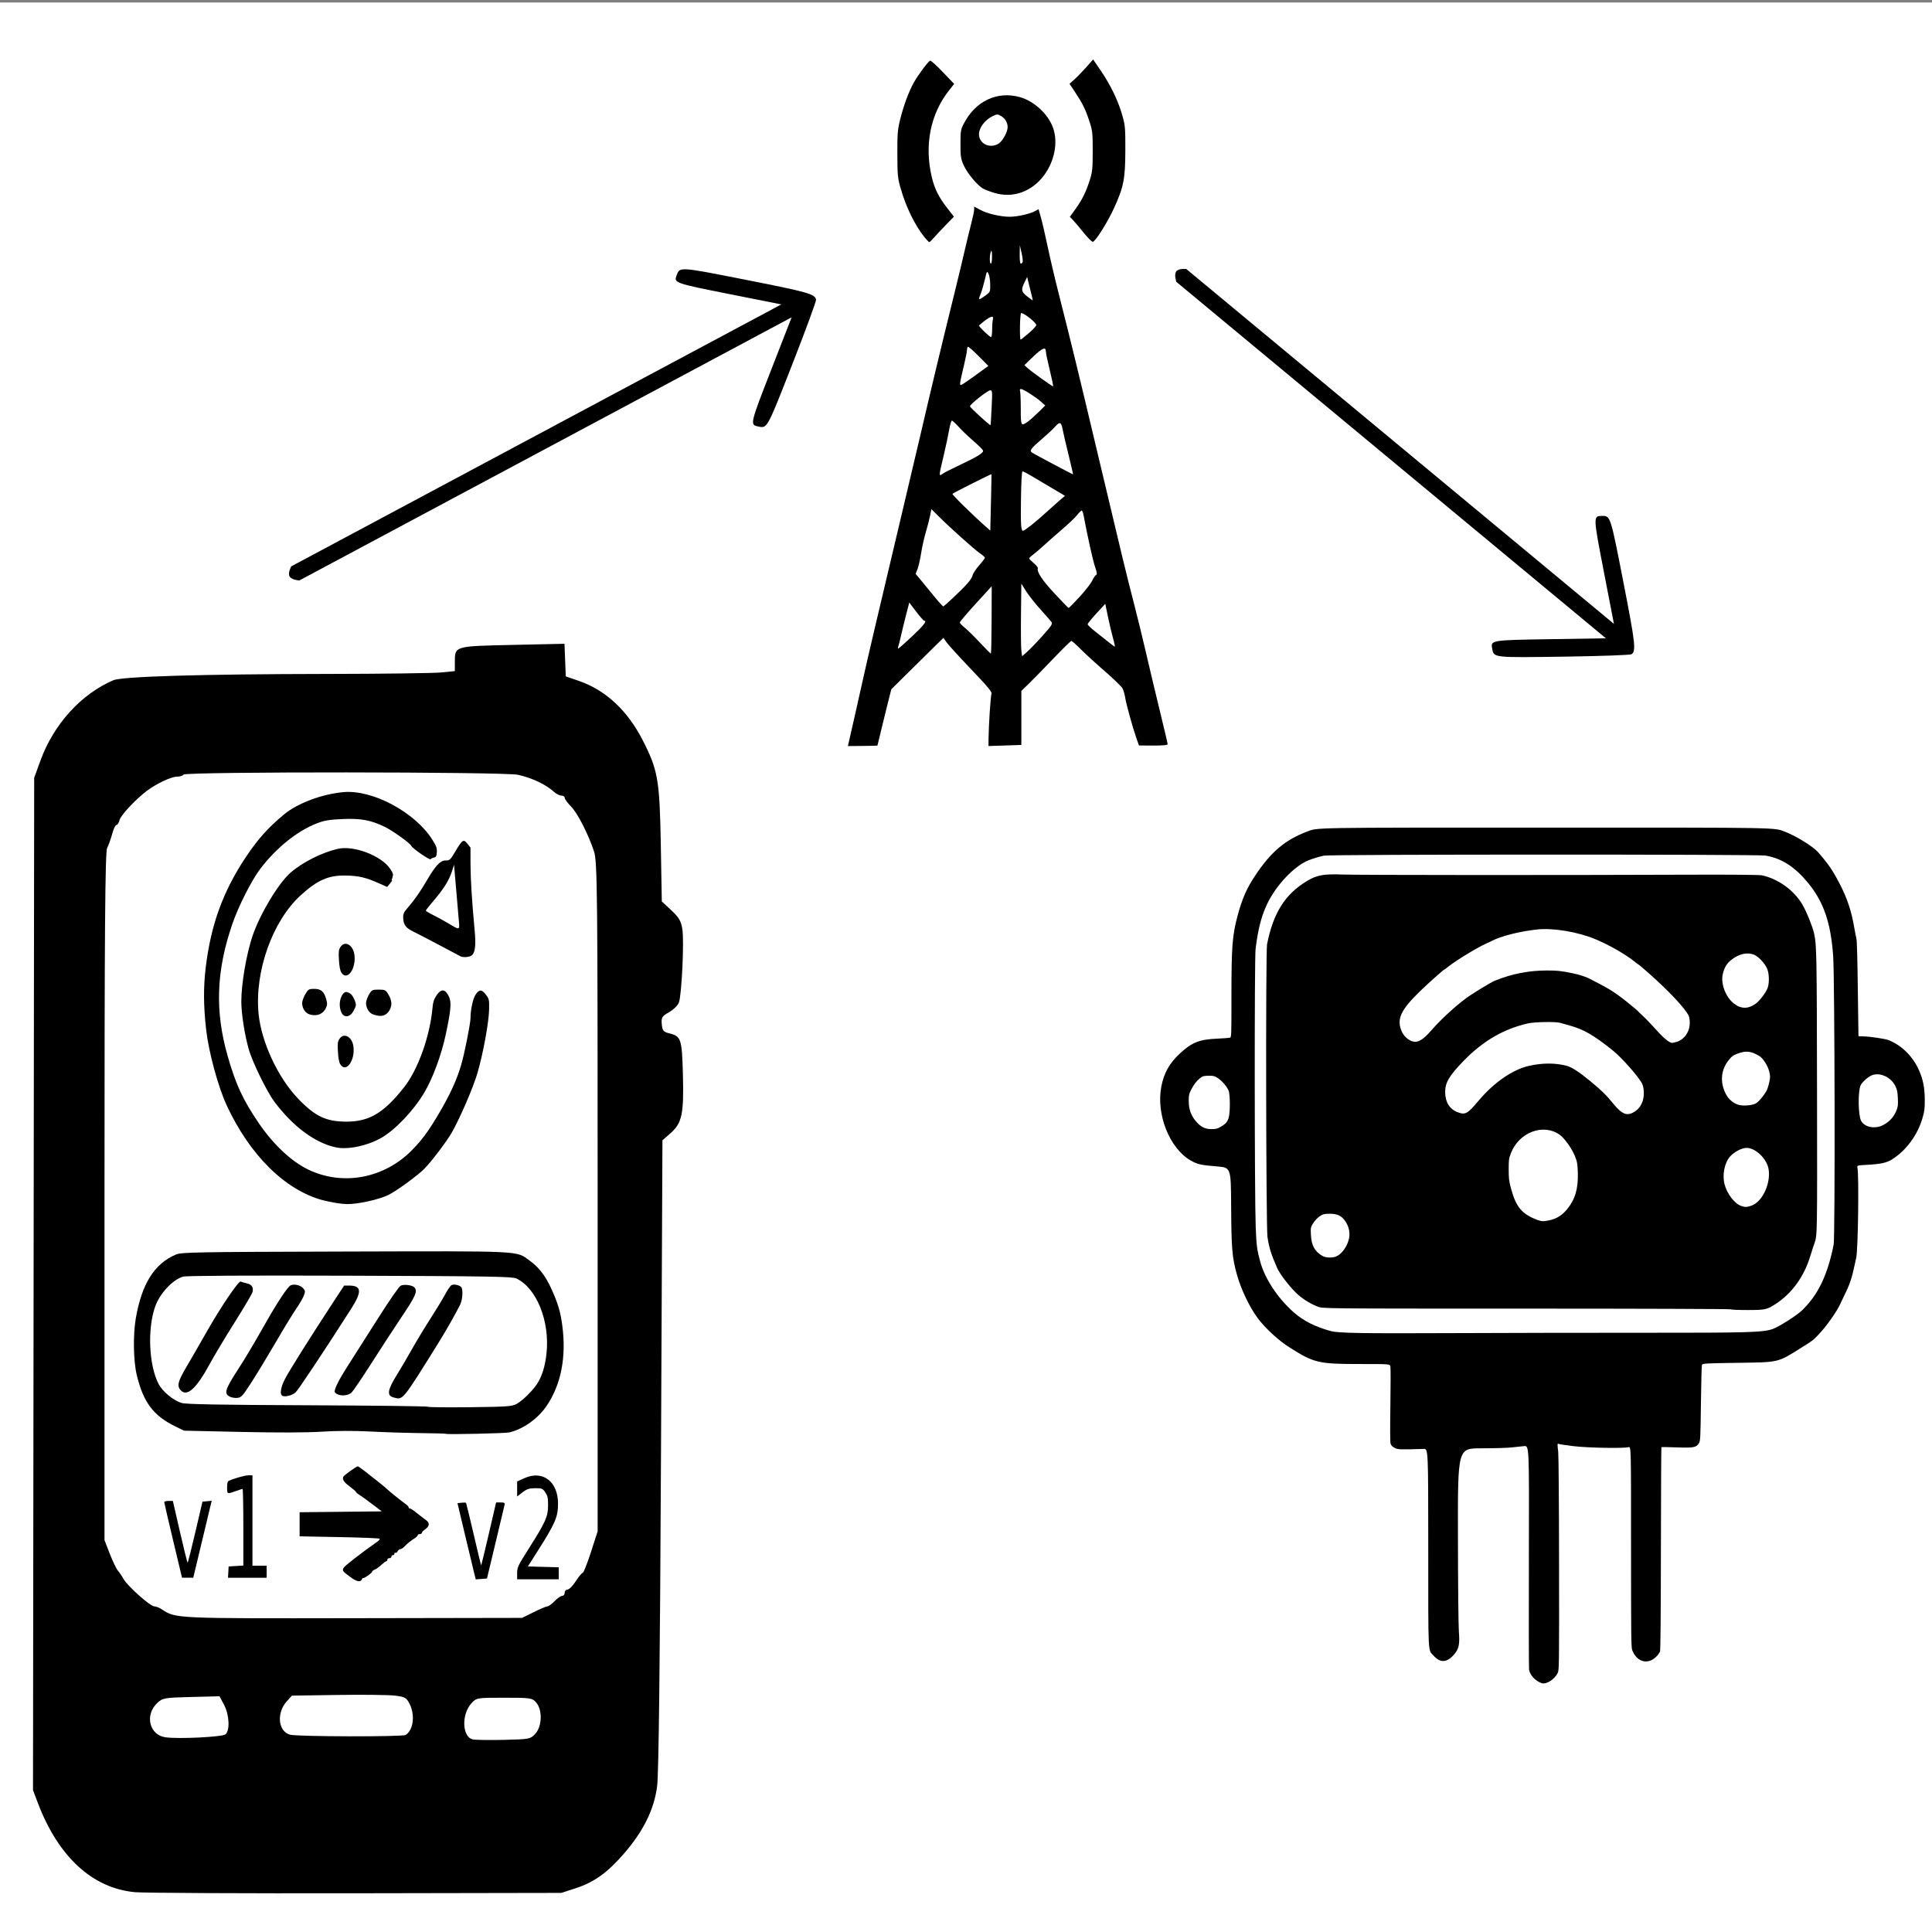
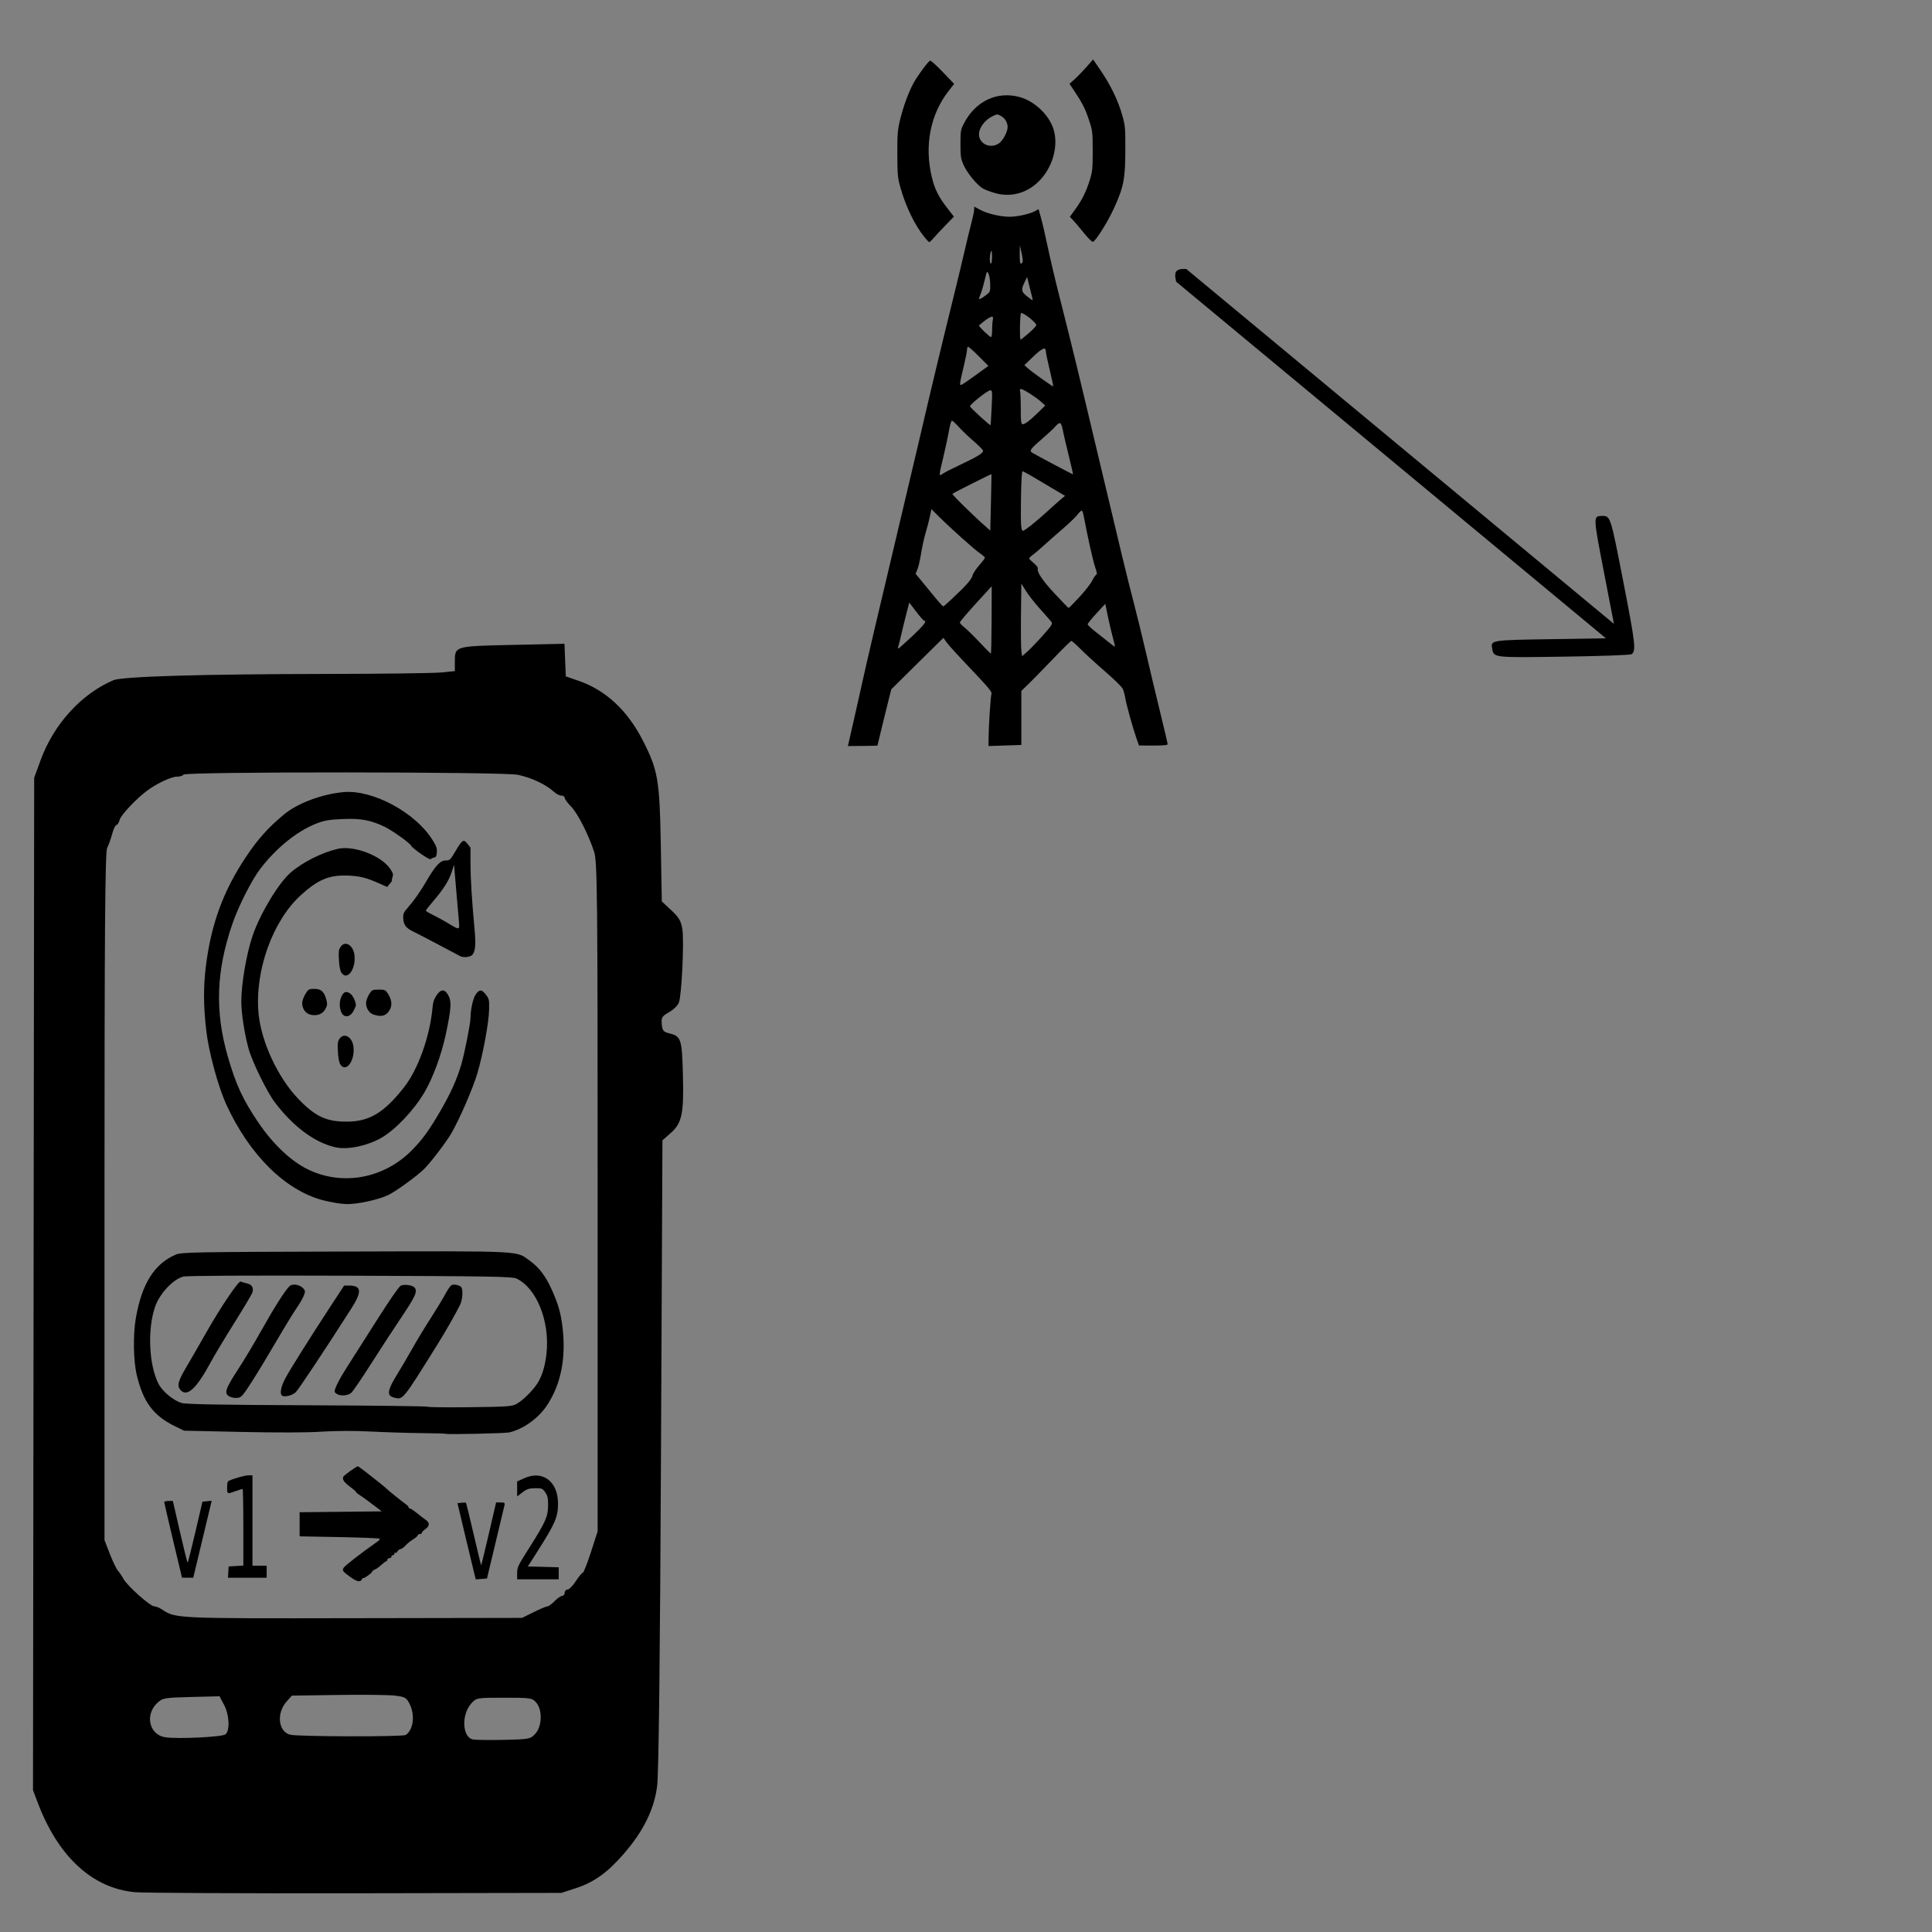
<svg xmlns="http://www.w3.org/2000/svg" xmlns:ns1="http://www.inkscape.org/namespaces/inkscape" xmlns:ns2="http://sodipodi.sourceforge.net/DTD/sodipodi-0.dtd" width="200mm" height="200mm" viewBox="0 0 200 200" version="1.1" id="svg1286" ns1:version="1.2.2 (b0a8486541, 2022-12-01)" ns2:docname="firmware_update.svg">
  <rect x="0" y="0" width="200" height="200" fill="#808080" stroke="none" />
  <ns2:namedview id="namedview1288" pagecolor="#ffffff" bordercolor="#666666" borderopacity="1.0" ns1:pageshadow="2" ns1:pageopacity="0.0" ns1:pagecheckerboard="0" ns1:document-units="mm" showgrid="false" ns1:zoom="0.49260384" ns1:cx="286.23407" ns1:cy="104.54649" ns1:window-width="1854" ns1:window-height="1011" ns1:window-x="66" ns1:window-y="32" ns1:window-maximized="1" ns1:current-layer="layer2" ns1:showpageshadow="2" ns1:deskcolor="#d1d1d1" />
  <defs id="defs1283" />
  <g ns1:groupmode="layer" id="layer2" ns1:label="Layer 2">
-     <rect style="fill:#ffffff;stroke-width:0.265" id="rect2823" width="200.88" height="199.961" x="-0.657" y="0.259" />
-   </g>
+     </g>
  <g ns1:label="Layer 1" ns1:groupmode="layer" id="layer1">
-     <path style="fill:#000000;stroke-width:0.123" d="m 78.519,44.157 c -0.906,-0.179 -0.907,-0.173 1.35,-5.966 L 81.951,32.848 56.46,46.473 30.97,60.098 30.544,60.014 c -0.234,-0.046 -0.491,-0.198 -0.57,-0.337 -0.078,-0.139 -0.074,-0.43 0.01,-0.647 L 30.138,58.636 55.511,45.074 80.883,31.512 75.547,30.452 C 69.761,29.301 69.735,29.291 70.06,28.459 c 0.33,-0.845 0.273,-0.849 7.172,0.512 6.395,1.261 7.12,1.465 7.248,2.041 0.032,0.144 -1.053,3.102 -2.411,6.571 -2.677,6.837 -2.632,6.755 -3.549,6.574 z" id="path250-6-2" />
    <path style="fill:#000000;stroke-width:0.123" d="m 154.476,67.17 c -0.176,-0.906 -0.182,-0.905 6.033,-1.003 l 5.733,-0.09 -22.243,-18.457 -22.243,-18.457 -0.083,-0.426 c -0.045,-0.234 -0.002,-0.529 0.097,-0.655 0.099,-0.125 0.37,-0.231 0.603,-0.235 l 0.423,-0.006 22.139,18.372 22.139,18.372 -1.033,-5.341 c -1.12,-5.792 -1.121,-5.82 -0.227,-5.834 0.907,-0.013 0.889,-0.068 2.235,6.835 1.248,6.398 1.332,7.146 0.847,7.482 -0.122,0.084 -3.269,0.196 -6.995,0.249 -7.342,0.104 -7.249,0.114 -7.427,-0.804 z" id="path250-6-2-3" />
    <g id="g3392" transform="matrix(0.855,0,0,1.237,366.291,138.357)">
-       <path style="fill:#000000;stroke-width:0.086" d="m -218.854,-2.276 c -0.038,-0.033 -11.174,-0.06 -24.746,-0.06 -24.677,0 -24.677,0 -25.281,-0.169 -1.05,-0.293 -1.968,-0.706 -2.702,-1.216 -0.867,-0.602 -1.907,-1.558 -2.201,-2.023 -0.726,-1.147 -0.963,-1.673 -1.165,-2.58 -0.179,-0.804 -0.228,-23.896 -0.052,-24.504 0.764,-2.646 2.192,-4.202 4.87,-5.309 1.16,-0.479 2.023,-0.586 4.265,-0.526 1.842,0.049 26.336,0.057 42.045,0.014 4.623,-0.013 8.428,0.009 8.715,0.05 1.964,0.279 3.948,1.273 4.943,2.475 0.513,0.619 1.197,1.791 1.39,2.378 0.314,0.955 0.334,1.704 0.361,13.37 0.028,11.925 0.028,11.885 -0.301,12.552 -0.049,0.099 -0.129,0.26 -0.179,0.359 -0.05,0.099 -0.219,0.467 -0.377,0.818 -0.74,1.648 -2.18,3.02 -4.079,3.887 -1.126,0.514 -1.31,0.543 -3.475,0.543 -1.079,0 -1.993,-0.027 -2.031,-0.06 z m -47.791,-4.421 c 0.696,-0.201 1.357,-0.834 1.565,-1.499 0.151,-0.483 -0.011,-1.015 -0.438,-1.445 -0.466,-0.469 -0.973,-0.637 -1.908,-0.635 -0.648,0.002 -0.824,0.033 -1.217,0.22 -0.253,0.12 -0.602,0.379 -0.776,0.575 -0.307,0.348 -0.314,0.374 -0.273,0.958 0.063,0.889 0.429,1.367 1.351,1.763 0.395,0.17 1.22,0.201 1.697,0.063 z m 25.85,-3.033 c 0.861,-0.128 1.547,-0.43 2.152,-0.948 0.951,-0.813 1.326,-1.706 1.268,-3.022 -0.034,-0.761 -0.069,-0.903 -0.341,-1.382 -0.351,-0.617 -1.246,-1.496 -1.817,-1.784 -1.988,-1.003 -4.94,-0.248 -5.942,1.521 -0.249,0.439 -0.27,0.548 -0.27,1.355 0,0.75 0.038,0.977 0.262,1.556 0.625,1.62 1.345,2.208 3.305,2.697 0.445,0.111 0.674,0.112 1.383,0.006 z m 24.478,-1.232 c 1.305,-0.334 2.323,-1.854 2.039,-3.047 -0.204,-0.86 -1.573,-1.776 -2.653,-1.776 -0.586,0 -1.475,0.315 -1.993,0.706 -0.686,0.519 -0.985,1.542 -0.683,2.342 0.299,0.793 1.205,1.61 2.004,1.808 0.465,0.115 0.736,0.108 1.286,-0.033 z m -14.184,-7.856 c 0.445,-0.198 0.71,-0.425 0.931,-0.798 0.243,-0.411 0.248,-1.099 0.009,-1.5 -0.295,-0.496 -2.467,-2.211 -3.579,-2.825 -2.344,-1.296 -3.556,-1.777 -5.285,-2.098 -0.408,-0.076 -0.888,-0.17 -1.066,-0.209 -0.528,-0.116 -3.114,-0.086 -3.94,0.046 -2.95,0.472 -5.421,1.465 -7.741,3.111 -1.774,1.259 -2.276,1.844 -2.265,2.645 0.011,0.83 0.539,1.42 1.495,1.669 0.951,0.249 1.184,0.16 2.575,-0.978 1.845,-1.511 4.128,-2.597 6.093,-2.899 1.646,-0.253 3.174,-0.253 4.559,-9e-6 0.613,0.112 1.557,0.537 2.886,1.301 1.394,0.801 1.852,1.112 2.781,1.893 1.052,0.883 1.658,1.036 2.545,0.642 z m 14.736,-0.714 c 0.384,-0.169 1.127,-0.821 1.332,-1.169 0.075,-0.128 0.192,-0.42 0.259,-0.65 0.107,-0.366 0.102,-0.472 -0.035,-0.848 -0.179,-0.488 -0.757,-1.105 -1.205,-1.285 -1.01,-0.407 -1.594,-0.451 -2.602,-0.195 -0.554,0.141 -0.734,0.234 -1.131,0.584 -0.974,0.859 -1.036,1.983 -0.164,2.968 0.331,0.374 0.995,0.698 1.563,0.763 0.684,0.079 1.597,0.002 1.983,-0.168 z m -9.65,-5.125 c 0.946,-0.2 1.594,-0.849 1.594,-1.595 0,-0.269 -0.058,-0.508 -0.153,-0.63 -0.501,-0.648 -2.374,-2.026 -4.66,-3.428 -0.718,-0.44 -1.326,-0.801 -1.351,-0.801 -0.025,0 -0.278,-0.128 -0.563,-0.286 -1.128,-0.621 -2.989,-1.356 -4.677,-1.846 -2.156,-0.626 -5.161,-0.972 -7.125,-0.819 -2.125,0.165 -4.36,0.558 -5.437,0.955 -0.102,0.038 -0.431,0.144 -0.731,0.237 -1.025,0.316 -3.572,1.386 -4.447,1.868 -0.29,0.16 -0.546,0.29 -0.568,0.29 -0.088,0 -1.997,1.177 -2.968,1.829 -2.268,1.525 -2.79,2.272 -2.262,3.241 0.352,0.644 1.257,1.081 1.975,0.952 0.463,-0.083 1.027,-0.404 1.793,-1.019 0.969,-0.779 2.768,-1.924 4.055,-2.584 0.777,-0.398 3.031,-1.349 3.523,-1.486 2.071,-0.577 4.097,-0.852 6.297,-0.853 1.295,-6.03e-4 1.67,0.028 3.206,0.245 0.602,0.085 1.457,0.271 1.808,0.393 2.447,0.852 3.062,1.112 4.589,1.942 0.803,0.436 1.458,0.824 1.576,0.933 0.026,0.024 0.218,0.15 0.427,0.28 0.209,0.13 0.626,0.421 0.927,0.646 0.301,0.225 0.818,0.611 1.149,0.859 0.573,0.428 1.202,0.756 1.466,0.764 0.067,0.002 0.317,-0.037 0.556,-0.088 z m 9.593,-3.206 c 0.496,-0.25 1.243,-0.942 1.439,-1.331 0.205,-0.409 0.177,-1.173 -0.058,-1.569 -0.261,-0.44 -1.034,-1.023 -1.563,-1.178 -0.85,-0.249 -1.867,-0.09 -2.835,0.445 -0.521,0.288 -0.828,0.658 -0.995,1.201 -0.241,0.783 0.364,1.881 1.328,2.412 0.879,0.484 1.751,0.49 2.684,0.02 z" id="path3364" />
-       <path style="fill:#000000;stroke-width:0.085" d="m -241.761,29.005 c -0.758,-0.183 -1.418,-0.674 -1.517,-1.129 -0.03,-0.14 -0.04,-4.414 -0.021,-9.497 0.034,-9.242 0.034,-9.242 -0.568,-9.209 -0.331,0.018 -1.007,0.067 -1.501,0.109 -0.494,0.042 -2.168,0.076 -3.719,0.076 -2.82,0 -2.82,0 -2.803,7.231 0.01,4.251 0.056,7.58 0.112,8.077 0.126,1.123 0.009,1.493 -0.63,1.989 -0.834,0.647 -1.642,0.669 -2.42,0.064 -0.707,-0.55 -0.653,0.201 -0.656,-9.041 -0.003,-8.281 -0.003,-8.281 -0.554,-8.269 -2.901,0.063 -3.119,0.057 -3.519,-0.088 -0.255,-0.092 -0.43,-0.217 -0.487,-0.348 -0.057,-0.129 -0.066,-1.31 -0.025,-3.224 0.036,-1.661 0.037,-3.116 0.003,-3.233 -0.062,-0.212 -0.062,-0.212 -3.579,-0.212 -5.159,0 -5.628,-0.075 -8.648,-1.393 -1.314,-0.573 -2.943,-1.611 -3.839,-2.445 -0.99,-0.922 -2.03,-2.428 -2.52,-3.65 -0.583,-1.454 -0.664,-2.125 -0.697,-5.78 -0.028,-3.174 -0.028,-3.174 -1.718,-3.268 -1.983,-0.11 -2.413,-0.18 -3.263,-0.531 -2.511,-1.039 -4.102,-3.843 -3.477,-6.13 0.316,-1.156 0.98,-1.977 2.264,-2.798 1.431,-0.916 2.358,-1.171 4.485,-1.233 0.732,-0.021 1.424,-0.056 1.538,-0.076 0.207,-0.037 0.207,-0.037 0.207,-3.35 0,-4.284 0.099,-5.194 0.746,-6.867 0.542,-1.401 1.106,-2.293 2.104,-3.328 1.941,-2.013 3.596,-2.988 6.286,-3.703 1.318,-0.351 0.249,-0.338 29.014,-0.338 29.138,0 27.48,-0.021 28.968,0.375 1.29,0.344 3.33,1.222 3.911,1.684 1.259,1 1.75,1.495 2.593,2.616 0.94,1.25 1.432,2.27 1.796,3.725 0.087,0.349 0.203,0.759 0.257,0.911 0.06,0.17 0.124,1.798 0.165,4.2 0.037,2.157 0.072,3.932 0.079,3.942 0.007,0.011 0.271,0.02 0.587,0.02 0.74,8.99e-4 2.683,0.201 3.099,0.32 1.567,0.446 2.893,1.355 3.625,2.486 0.508,0.784 0.713,1.499 0.717,2.504 0.003,0.708 -0.034,0.926 -0.25,1.462 -0.584,1.451 -1.97,2.763 -3.725,3.527 -0.637,0.277 -1.364,0.387 -2.97,0.448 -1.271,0.048 -1.271,0.048 -1.206,0.258 0.195,0.625 0.076,6.822 -0.144,7.5 -0.057,0.174 -0.146,0.46 -0.198,0.634 -0.308,1.024 -0.609,1.65 -1.151,2.394 -0.165,0.227 -0.414,0.591 -0.554,0.808 -0.432,0.674 -1.713,1.93 -2.677,2.622 -0.69,0.496 -0.643,0.471 -2.073,1.091 -2.907,1.26 -2.638,1.216 -7.776,1.265 -3.773,0.036 -4.201,0.053 -4.257,0.169 -0.034,0.071 -0.089,1.527 -0.121,3.235 -0.056,2.962 -0.067,3.115 -0.246,3.322 -0.309,0.357 -0.637,0.4 -2.659,0.35 -1.01,-0.025 -1.856,-0.033 -1.88,-0.019 -0.024,0.014 -0.051,3.836 -0.06,8.491 -0.011,5.512 -0.049,8.517 -0.109,8.614 -0.051,0.082 -0.189,0.225 -0.308,0.319 -1.034,0.82 -2.438,0.625 -3.051,-0.424 -0.134,-0.229 -0.148,-1.081 -0.148,-8.656 0,-8.402 0,-8.402 -0.298,-8.345 -0.598,0.115 -4.934,0.061 -6.653,-0.083 -0.92,-0.077 -1.736,-0.161 -1.813,-0.187 -0.165,-0.055 -0.168,-0.013 -0.052,0.677 0.048,0.284 0.092,4.416 0.1,9.368 0.015,8.511 0.008,8.869 -0.156,9.111 -0.371,0.547 -1.396,0.997 -1.961,0.861 z m 12.579,-29.32 c 12.548,0.005 14.261,-0.031 15.425,-0.321 0.75,-0.187 2.873,-1.119 3.506,-1.539 1.962,-1.303 3.101,-2.933 3.851,-5.508 0.188,-0.647 0.135,-22.253 -0.06,-24.17 -0.281,-2.772 -1.158,-4.535 -3.039,-6.11 -1.612,-1.349 -3.177,-2.046 -5.129,-2.285 -0.938,-0.114 -52.689,-0.109 -53.483,0.005 -0.565,0.082 -1.104,0.193 -1.842,0.381 -1,0.254 -2.386,1.042 -3.47,1.972 -1.739,1.491 -2.542,2.975 -2.969,5.482 -0.143,0.837 -0.127,20.815 0.018,23.268 0.092,1.548 0.153,1.875 0.54,2.86 0.568,1.445 2.114,3.063 4.069,4.259 1.158,0.708 2.605,1.213 4.48,1.564 0.925,0.173 3.694,0.206 14.599,0.172 6.287,-0.019 16.864,-0.033 23.505,-0.03 z M -280.544,-17.58 c 0.762,-0.311 0.945,-0.553 1.016,-1.338 0.031,-0.344 0.026,-0.862 -0.009,-1.152 -0.059,-0.474 -0.105,-0.565 -0.462,-0.908 -0.218,-0.21 -0.618,-0.487 -0.888,-0.616 -0.425,-0.203 -0.584,-0.234 -1.18,-0.231 -0.581,0.003 -0.746,0.036 -1.056,0.209 -0.445,0.248 -0.765,0.542 -1.109,1.016 -0.225,0.309 -0.258,0.432 -0.251,0.924 0.009,0.646 0.269,1.16 0.817,1.619 0.593,0.496 1.108,0.688 1.874,0.698 0.581,0.007 0.776,-0.027 1.249,-0.22 z m 80.245,-0.157 c 0.729,-0.298 1.19,-0.656 1.479,-1.148 0.208,-0.354 0.23,-0.471 0.195,-1.045 -0.031,-0.514 -0.088,-0.718 -0.28,-1.001 -0.529,-0.779 -1.905,-1.215 -2.909,-0.921 -0.457,0.134 -1.181,0.593 -1.33,0.844 -0.332,0.56 -0.285,2.504 0.072,2.961 0.438,0.561 1.787,0.712 2.773,0.31 z" id="path3360" />
-     </g>
+       </g>
    <g id="g3861" transform="matrix(1.02,0,0,0.887,-126.838,47.888)">
      <path style="fill:#000000;stroke-width:0.234" d="m 138.038,166.842 c -4.307,-0.458 -7.78,-4.136 -9.854,-10.437 l -0.484,-1.471 0.06,-59.076 0.06,-59.076 0.65,-2.047 c 1.334,-4.202 4.126,-7.734 7.376,-9.332 0.908,-0.446 8.928,-0.719 21.76,-0.739 5.592,-0.008 10.784,-0.087 11.537,-0.173 l 1.37,-0.157 v -1.021 c 0,-1.916 -0.083,-1.887 5.857,-2.036 l 5.27,-0.132 0.066,1.902 0.066,1.902 1.34,0.533 c 2.698,1.073 4.905,3.428 6.449,6.882 1.562,3.495 1.736,4.636 1.853,12.126 l 0.104,6.727 0.962,1.028 c 0.773,0.826 0.993,1.258 1.122,2.202 0.195,1.433 -0.066,7.747 -0.355,8.584 -0.115,0.333 -0.567,0.837 -1.005,1.121 -0.706,0.458 -0.788,0.615 -0.728,1.389 0.058,0.748 0.168,0.902 0.764,1.07 1.199,0.339 1.286,0.644 1.382,4.823 0.105,4.581 -0.094,5.658 -1.263,6.836 l -0.815,0.821 -0.147,36.573 c -0.096,23.845 -0.231,37.341 -0.389,38.779 -0.3,2.724 -1.385,5.264 -3.378,7.91 -1.667,2.212 -3.022,3.329 -4.892,4.03 l -1.449,0.543 -20.845,0.043 c -11.465,0.023 -21.565,-0.034 -22.444,-0.127 z m 40.655,-18.507 c 0.672,-0.859 0.719,-2.753 0.09,-3.608 -0.407,-0.553 -0.551,-0.579 -3.252,-0.579 -2.802,0 -2.83,0.006 -3.35,0.669 -1.021,1.305 -0.921,3.936 0.16,4.197 0.282,0.068 1.711,0.091 3.175,0.052 2.576,-0.069 2.677,-0.093 3.177,-0.731 z m -31.465,0.093 c 0.476,-0.435 0.402,-2.29 -0.139,-3.455 l -0.462,-0.995 -2.878,0.085 c -2.752,0.082 -2.903,0.113 -3.457,0.722 -1.27,1.397 -0.772,3.723 0.853,3.983 1.331,0.213 5.746,-0.034 6.081,-0.341 z m 18.292,0.068 c 0.784,-0.575 0.976,-2.297 0.405,-3.621 -0.316,-0.731 -0.476,-0.835 -1.505,-0.974 -0.633,-0.085 -3.242,-0.12 -5.797,-0.076 l -4.646,0.079 -0.528,0.675 c -1.061,1.357 -0.87,3.517 0.344,3.886 0.754,0.23 11.418,0.258 11.727,0.031 z m 12.994,-14.336 c 0.65,-0.371 1.277,-0.674 1.395,-0.674 0.117,0 0.445,-0.276 0.73,-0.613 0.284,-0.337 0.63,-0.613 0.77,-0.613 0.139,0 0.253,-0.165 0.253,-0.368 0,-0.202 0.13,-0.368 0.29,-0.368 0.159,0 0.535,-0.438 0.836,-0.974 0.301,-0.536 0.617,-0.977 0.704,-0.981 0.087,-0.004 0.463,-1.094 0.836,-2.424 l 0.678,-2.417 v -39.038 c 0,-35.453 -0.033,-39.154 -0.364,-40.297 -0.602,-2.08 -1.663,-4.462 -2.341,-5.261 -0.351,-0.413 -0.639,-0.868 -0.639,-1.01 0,-0.142 -0.15,-0.258 -0.334,-0.258 -0.184,0 -0.518,-0.193 -0.743,-0.429 -0.831,-0.871 -2.235,-1.637 -3.663,-1.999 -1.409,-0.356 -33.74,-0.379 -33.94,-0.024 -0.076,0.135 -0.388,0.245 -0.695,0.245 -0.562,0 -2.055,0.811 -3.013,1.636 -1.131,0.975 -2.651,2.834 -2.781,3.402 -0.075,0.33 -0.223,0.6 -0.327,0.6 -0.105,0 -0.299,0.469 -0.431,1.042 -0.132,0.573 -0.362,1.307 -0.51,1.63 -0.207,0.453 -0.269,9.836 -0.269,40.691 v 40.103 l 0.539,1.593 c 0.296,0.876 0.666,1.759 0.821,1.962 0.155,0.203 0.415,0.644 0.577,0.981 0.393,0.816 2.705,3.186 3.108,3.186 0.175,0 0.534,0.165 0.796,0.367 1.368,1.054 1.347,1.053 19.362,1.016 l 17.176,-0.035 z" id="path2975" />
      <path style="fill:#000000;stroke-width:0.135" d="m 159.88,130.036 c -0.753,-0.633 -0.804,-0.713 -0.667,-1.032 0.1,-0.233 1.759,-1.715 3.497,-3.123 0.127,-0.103 0.205,-0.234 0.172,-0.29 -0.033,-0.056 -1.874,-0.142 -4.091,-0.19 l -4.031,-0.088 v -1.406 -1.406 l 4.168,-0.051 4.168,-0.051 -0.617,-0.54 c -0.951,-0.832 -1.309,-1.131 -1.672,-1.397 -0.184,-0.134 -0.334,-0.287 -0.334,-0.339 0,-0.052 -0.277,-0.33 -0.615,-0.616 -0.597,-0.507 -0.784,-0.827 -0.667,-1.149 0.057,-0.159 1.338,-1.218 1.472,-1.218 0.04,0 0.326,0.226 0.636,0.502 1.257,1.12 2.216,2.006 2.313,2.139 0.104,0.143 1.558,1.486 1.98,1.829 0.127,0.103 0.231,0.247 0.232,0.32 3.7e-4,0.072 0.06,0.132 0.131,0.132 0.072,0 0.384,0.237 0.695,0.527 0.31,0.29 0.715,0.647 0.898,0.793 0.433,0.345 0.424,0.721 -0.026,1.088 -0.198,0.161 -0.36,0.358 -0.36,0.437 0,0.079 -0.093,0.143 -0.206,0.143 -0.113,0 -0.206,0.063 -0.206,0.14 0,0.077 -0.209,0.287 -0.465,0.468 -0.256,0.18 -0.612,0.513 -0.792,0.739 -0.18,0.226 -0.404,0.411 -0.5,0.411 -0.095,0 -0.23,0.118 -0.3,0.262 -0.07,0.144 -0.168,0.218 -0.218,0.165 -0.05,-0.053 -0.091,-0.013 -0.091,0.09 0,0.102 -0.07,0.186 -0.154,0.186 -0.085,0 -0.154,0.079 -0.154,0.176 0,0.097 -0.093,0.176 -0.206,0.176 -0.113,0 -0.206,0.079 -0.206,0.176 0,0.097 -0.047,0.176 -0.105,0.176 -0.058,0 -0.285,0.195 -0.506,0.432 -0.221,0.238 -0.521,0.484 -0.667,0.546 -0.146,0.063 -0.266,0.172 -0.266,0.244 0,0.146 -0.844,0.831 -0.911,0.74 -0.024,-0.032 -0.072,0.016 -0.106,0.108 -0.16,0.424 -0.506,0.354 -1.221,-0.248 z m 12.592,-0.452 c -0.091,-0.415 -0.508,-2.416 -0.928,-4.447 l -0.763,-3.691 0.413,-0.055 c 0.227,-0.03 0.433,-0.022 0.457,0.019 0.024,0.041 0.371,1.687 0.771,3.658 0.4,1.971 0.741,3.607 0.756,3.636 0.016,0.028 0.364,-1.613 0.775,-3.647 l 0.747,-3.699 h 0.456 c 0.388,0 0.448,0.046 0.398,0.308 -0.032,0.169 -0.446,2.166 -0.919,4.438 l -0.861,4.131 -0.569,0.052 -0.569,0.052 z m 4.364,0.021 c 0,-0.675 0.073,-0.85 1.209,-2.914 1.688,-3.065 1.93,-3.691 1.93,-4.995 0,-0.895 -0.038,-1.098 -0.286,-1.521 -0.26,-0.445 -0.351,-0.487 -1.029,-0.48 -0.603,0.006 -0.845,0.098 -1.284,0.486 l -0.54,0.479 v -0.877 -0.877 l 0.731,-0.379 c 1.865,-0.968 3.421,0.384 3.419,2.971 -7.6e-4,1.553 -0.282,2.302 -2.088,5.569 l -0.974,1.761 1.566,0.049 1.566,0.049 v 0.699 0.699 h -2.11 -2.11 z m -34.915,-3.811 c -0.496,-2.391 -0.901,-4.407 -0.901,-4.48 3e-4,-0.072 0.197,-0.131 0.438,-0.131 l 0.437,9.2e-4 0.719,3.602 c 0.396,1.981 0.746,3.602 0.779,3.602 0.033,0 0.385,-1.602 0.783,-3.56 l 0.723,-3.56 0.468,-0.053 0.468,-0.053 -0.761,3.656 c -0.419,2.011 -0.84,4.032 -0.935,4.491 l -0.174,0.835 -0.571,-0.003 -0.571,-0.003 z m 5.603,3.694 0.032,-0.659 0.746,-0.052 0.746,-0.052 v -4.475 c 0,-2.461 -0.035,-4.473 -0.077,-4.472 -0.043,9.2e-4 -0.355,0.117 -0.695,0.257 -0.875,0.361 -0.875,0.361 -0.875,-0.424 0,-0.506 0.048,-0.716 0.18,-0.783 0.589,-0.3 1.64,-0.635 1.988,-0.635 h 0.405 v 5.273 5.273 h 0.72 0.72 v 0.703 0.703 h -1.962 -1.962 z m 22.082,-16.142 c -0.016,-0.027 -1.162,-0.063 -2.549,-0.081 -1.386,-0.018 -3.701,-0.102 -5.145,-0.187 -1.639,-0.097 -3.494,-0.088 -4.94,0.021 -1.465,0.111 -4.452,0.122 -8.13,0.029 l -5.815,-0.147 -0.875,-0.49 c -2.235,-1.253 -3.26,-2.825 -3.924,-6.018 -0.337,-1.621 -0.383,-4.658 -0.1,-6.563 0.605,-4.071 1.889,-6.424 4.088,-7.49 0.551,-0.267 2.073,-0.298 17.174,-0.345 18.276,-0.057 17.306,-0.112 18.711,1.056 0.954,0.793 1.607,1.771 2.224,3.332 0.656,1.66 0.918,2.682 1.096,4.272 0.411,3.671 -0.117,6.808 -1.567,9.309 -0.873,1.505 -2.392,2.756 -3.814,3.14 -0.415,0.112 -6.377,0.262 -6.436,0.162 z m 7.178,-3.491 c 0.611,-0.392 1.559,-1.455 2.06,-2.309 0.507,-0.866 0.831,-2.06 0.973,-3.59 0.349,-3.752 -1.011,-7.634 -3.06,-8.735 -0.422,-0.227 -2.715,-0.271 -16.903,-0.326 -10.553,-0.041 -16.599,-0.002 -16.93,0.11 -1.062,0.359 -2.382,2.001 -2.84,3.535 -0.783,2.621 -0.618,6.796 0.353,8.968 0.406,0.907 1.511,1.958 2.36,2.243 0.451,0.151 3.938,0.224 12.756,0.265 6.675,0.031 12.166,0.108 12.203,0.171 0.037,0.063 1.967,0.088 4.29,0.056 3.829,-0.053 4.271,-0.089 4.738,-0.388 z m -29.053,-0.816 c -0.693,-0.359 -0.577,-0.817 0.844,-3.325 0.575,-1.015 1.623,-3.032 2.329,-4.482 1.28,-2.629 2.372,-4.605 2.83,-5.116 0.295,-0.33 1.078,-0.18 1.403,0.27 0.202,0.279 0.205,0.328 0.056,0.814 -0.087,0.284 -0.422,0.952 -0.744,1.484 -0.321,0.532 -1.246,2.272 -2.054,3.867 -0.808,1.595 -1.927,3.718 -2.485,4.717 -0.912,1.631 -1.057,1.823 -1.427,1.882 -0.226,0.036 -0.564,-0.013 -0.751,-0.11 z m 16.549,0.061 c -0.689,-0.216 -0.603,-0.864 0.349,-2.631 0.406,-0.754 1.105,-2.123 1.553,-3.041 0.448,-0.918 1.286,-2.511 1.863,-3.54 0.577,-1.028 1.244,-2.294 1.484,-2.812 0.239,-0.519 0.529,-1.004 0.643,-1.078 0.254,-0.165 0.923,0.025 1.027,0.292 0.157,0.405 0.076,1.467 -0.153,1.999 -0.446,1.038 -1.474,3.113 -2.238,4.522 -3.689,6.798 -3.545,6.597 -4.528,6.288 z m -11.244,-0.171 c -0.323,-0.139 -0.216,-0.986 0.257,-2.023 0.456,-0.998 2.503,-4.748 4.703,-8.611 l 1.281,-2.25 h 0.487 c 1.29,0 1.348,0.695 0.226,2.712 -2.81,5.049 -5.373,9.482 -5.639,9.755 -0.326,0.334 -1.007,0.55 -1.315,0.416 z m 5.506,-0.233 c -0.127,-0.087 -0.232,-0.205 -0.232,-0.261 0,-0.382 0.466,-1.452 1.225,-2.813 0.487,-0.872 1.851,-3.34 3.033,-5.483 1.329,-2.411 2.264,-3.966 2.451,-4.078 0.331,-0.197 1.19,-0.069 1.395,0.207 0.332,0.447 0.127,0.99 -1.289,3.415 -0.78,1.335 -2.18,3.804 -3.11,5.486 -0.931,1.682 -1.833,3.205 -2.004,3.383 -0.333,0.346 -1.07,0.419 -1.469,0.145 z m -15.849,-0.432 c -0.404,-0.498 -0.294,-1.021 0.566,-2.697 0.439,-0.855 1.363,-2.7 2.055,-4.1 1.456,-2.947 3.266,-6.023 3.468,-5.892 0.075,0.049 0.353,0.145 0.616,0.213 0.519,0.133 0.706,0.476 0.573,1.048 -0.045,0.193 -0.862,1.778 -1.815,3.522 -0.953,1.744 -2.07,3.887 -2.482,4.762 -1.392,2.954 -2.332,3.945 -2.981,3.144 z m 14.444,-22.172 c -3.826,-1.154 -7.458,-5.282 -9.803,-11.14 -0.854,-2.133 -1.812,-6.21 -2.061,-8.768 -0.274,-2.817 -0.285,-4.942 -0.038,-7.304 0.517,-4.931 1.754,-8.844 4.051,-12.812 1.222,-2.112 2.257,-3.444 3.879,-4.997 1.374,-1.315 3.863,-2.389 6.058,-2.615 2.946,-0.303 7.255,2.355 9.008,5.555 0.405,0.739 0.482,0.986 0.455,1.457 -0.026,0.454 -0.084,0.579 -0.289,0.626 -0.141,0.032 -0.294,0.119 -0.339,0.193 -0.088,0.144 -1.869,-1.274 -1.978,-1.575 -0.108,-0.297 -1.885,-1.758 -2.676,-2.199 -1.419,-0.791 -2.42,-1.006 -4.269,-0.915 -1.378,0.068 -1.882,0.167 -2.676,0.526 -1.963,0.889 -4.065,2.838 -5.679,5.265 -0.892,1.341 -2.221,4.355 -2.852,6.468 -1.637,5.48 -1.778,10.161 -0.465,15.43 0.821,3.293 1.542,5.082 3.134,7.774 1.482,2.505 3.304,4.48 5.011,5.433 3.525,1.966 7.752,1.052 10.583,-2.286 1.066,-1.257 1.715,-2.289 2.836,-4.505 1.063,-2.102 1.686,-3.689 2.133,-5.428 0.333,-1.298 0.943,-4.827 0.944,-5.466 0.002,-0.976 0.246,-2.257 0.52,-2.725 0.367,-0.626 0.628,-0.621 1.048,0.023 0.322,0.493 0.335,0.564 0.318,1.714 -0.023,1.502 -0.601,5.127 -1.185,7.428 -0.43,1.695 -1.789,5.314 -2.619,6.973 -0.524,1.049 -2.102,3.431 -2.796,4.224 -0.711,0.811 -2.852,2.6 -3.622,3.026 -0.991,0.549 -3.106,1.083 -4.22,1.066 -0.54,-0.008 -1.619,-0.208 -2.409,-0.447 z m 1.328,-6.168 c -2.106,-0.502 -4.358,-2.413 -6.246,-5.301 -0.785,-1.201 -2.264,-4.678 -2.629,-6.182 -0.424,-1.745 -0.748,-4.151 -0.748,-5.553 0,-2.073 0.525,-5.582 1.149,-7.682 0.764,-2.57 2.63,-6.134 3.849,-7.35 1.217,-1.215 3.165,-2.345 4.788,-2.778 1.64,-0.437 4.461,0.812 5.343,2.365 0.281,0.495 0.311,0.631 0.212,0.948 -0.064,0.204 -0.085,0.37 -0.047,0.37 0.038,0 -0.059,0.171 -0.214,0.381 l -0.283,0.381 -0.785,-0.403 c -1.373,-0.705 -2.09,-0.9 -3.41,-0.928 -1.759,-0.037 -2.881,0.528 -4.576,2.306 -2.868,3.009 -4.686,8.879 -4.276,13.807 0.274,3.294 1.959,7.463 4.015,9.93 1.732,2.078 2.857,2.688 4.94,2.68 2.289,-0.008 3.766,-1.026 5.806,-3.999 1.422,-2.073 2.634,-5.963 2.893,-9.29 0.051,-0.659 0.15,-1.009 0.408,-1.45 0.419,-0.716 0.79,-0.758 1.132,-0.128 0.42,0.775 0.388,1.539 -0.202,4.731 -0.433,2.344 -1.302,5.048 -2.164,6.729 -1.071,2.089 -2.943,4.359 -4.373,5.301 -1.398,0.921 -3.377,1.403 -4.581,1.115 z m 0.416,-9.709 c -0.117,-0.222 -0.201,-0.743 -0.235,-1.472 -0.046,-0.987 -0.025,-1.176 0.166,-1.503 0.436,-0.744 1.262,-0.239 1.403,0.859 0.214,1.663 -0.757,3.203 -1.334,2.116 z m -3.086,-5.808 c -0.452,-0.148 -0.778,-0.707 -0.778,-1.333 0,-0.228 0.144,-0.693 0.319,-1.035 0.295,-0.574 0.364,-0.621 0.903,-0.621 0.686,0 0.997,0.303 1.212,1.182 0.132,0.538 0.13,0.657 -0.011,1.026 -0.28,0.729 -0.903,1.025 -1.646,0.782 z m 3.196,-0.259 c -0.227,-0.593 -0.209,-1.361 0.047,-1.916 0.234,-0.508 0.459,-0.573 0.87,-0.253 0.249,0.194 0.563,0.947 0.563,1.35 0,0.094 -0.12,0.414 -0.266,0.712 -0.353,0.717 -0.96,0.77 -1.214,0.108 z m 3.232,0.254 c -0.415,-0.167 -0.723,-0.734 -0.723,-1.331 0,-0.229 0.135,-0.676 0.3,-0.991 0.282,-0.539 0.342,-0.574 0.986,-0.574 0.645,0 0.704,0.035 0.986,0.574 0.404,0.772 0.398,1.451 -0.016,2.047 -0.336,0.483 -0.806,0.568 -1.533,0.275 z m -3.24,-4.909 c -0.117,-0.222 -0.201,-0.743 -0.235,-1.472 -0.046,-0.987 -0.025,-1.176 0.166,-1.503 0.452,-0.773 1.281,-0.219 1.409,0.941 0.183,1.665 -0.769,3.11 -1.34,2.034 z m 12.088,-1.884 c -0.085,-0.05 -1.034,-0.628 -2.11,-1.286 -1.075,-0.658 -2.263,-1.366 -2.638,-1.573 -0.784,-0.433 -1.028,-0.808 -1.051,-1.61 -0.013,-0.481 0.055,-0.661 0.447,-1.173 0.652,-0.852 1.301,-1.916 1.93,-3.163 0.88,-1.746 1.396,-2.383 1.92,-2.37 0.416,0.011 0.478,-0.054 0.978,-1.026 0.728,-1.412 0.844,-1.5 1.237,-0.935 l 0.316,0.454 0.002,1.874 c 0.002,1.756 0.14,4.323 0.416,7.726 0.139,1.716 0.07,2.562 -0.239,2.932 -0.215,0.257 -0.883,0.341 -1.208,0.151 z m -0.139,-3.969 c -0.066,-0.832 -0.355,-4.709 -0.442,-5.924 l -0.056,-0.783 -0.24,0.851 c -0.282,1 -0.846,2.022 -1.877,3.403 -0.41,0.55 -0.746,1.045 -0.746,1.101 0,0.056 0.336,0.289 0.746,0.519 0.41,0.229 1.117,0.675 1.569,0.991 1.093,0.763 1.117,0.76 1.045,-0.157 z" id="path3397" />
    </g>
    <g id="g411" transform="matrix(1.482,0,0,1,-274.286,-2.714)">
      <path style="fill:#000000;stroke-width:0.104" d="m 260.754,26.767 c -0.306,-0.562 -0.645,-1.153 -0.752,-1.314 l -0.195,-0.292 0.401,-0.822 c 0.468,-0.959 0.746,-1.802 1.009,-3.061 0.166,-0.793 0.189,-1.159 0.188,-2.938 -6.2e-4,-1.935 -0.012,-2.086 -0.253,-3.165 -0.266,-1.196 -0.47,-1.797 -1.026,-3.03 l -0.341,-0.756 0.361,-0.48 c 0.198,-0.264 0.569,-0.832 0.824,-1.261 l 0.463,-0.781 0.53,1.149 c 0.685,1.484 1.215,3.108 1.499,4.588 0.214,1.118 0.226,1.311 0.222,3.67 -0.005,2.981 -0.114,3.799 -0.804,6.029 -0.443,1.434 -1.268,3.373 -1.467,3.446 -0.057,0.021 -0.355,-0.421 -0.661,-0.983 z" id="path2270" />
      <path style="fill:#000000;stroke-width:0.104" d="m 249.667,27.29 c -0.686,-1.253 -1.313,-3.162 -1.691,-5.149 -0.193,-1.016 -0.212,-1.323 -0.217,-3.473 -0.005,-2.072 0.018,-2.502 0.186,-3.527 0.236,-1.435 0.605,-2.921 0.963,-3.877 0.286,-0.763 0.99,-2.169 1.138,-2.273 0.048,-0.034 0.446,0.494 0.884,1.173 l 0.797,1.234 -0.364,0.686 c -1.294,2.437 -1.726,5.65 -1.201,8.94 0.199,1.248 0.473,2.066 1.078,3.221 l 0.47,0.897 -0.586,0.892 c -0.322,0.491 -0.696,1.084 -0.83,1.318 -0.134,0.234 -0.27,0.426 -0.302,0.426 -0.032,0 -0.178,-0.219 -0.325,-0.488 z" id="path2268" />
      <g id="g405" transform="matrix(1.02,0,0,1,-5.461,0)">
        <path id="path222" style="fill:#000000;stroke-width:0.104" d="m 245.26,77.358 c 0.214,-1.425 0.51,-3.416 0.657,-4.425 0.286,-1.962 0.904,-5.946 2.594,-16.712 0.583,-3.713 1.19,-7.606 1.351,-8.651 0.661,-4.316 1.416,-9.071 2.279,-14.353 0.271,-1.658 0.599,-3.722 0.729,-4.588 0.13,-0.865 0.329,-2.104 0.442,-2.753 0.113,-0.649 0.205,-1.313 0.205,-1.477 v -0.297 l 0.408,0.331 c 0.494,0.402 1.399,0.722 2.03,0.72 0.523,-0.002 1.375,-0.291 1.733,-0.588 l 0.238,-0.197 0.169,0.909 c 0.093,0.5 0.298,1.842 0.456,2.982 0.158,1.14 0.505,3.371 0.772,4.957 0.869,5.175 1.304,7.875 2.619,16.253 1.652,10.53 2.031,12.897 2.524,15.759 0.221,1.281 0.59,3.567 0.821,5.081 0.231,1.514 0.658,4.228 0.95,6.032 0.291,1.804 0.53,3.342 0.53,3.419 0,0.091 -0.341,0.138 -0.982,0.134 l -0.982,-0.007 -0.167,-0.714 c -0.255,-1.091 -0.707,-3.552 -0.774,-4.213 -0.033,-0.324 -0.112,-0.752 -0.175,-0.951 -0.063,-0.199 -0.601,-0.995 -1.194,-1.769 -0.593,-0.775 -1.34,-1.807 -1.66,-2.293 -0.32,-0.487 -0.617,-0.885 -0.66,-0.885 -0.043,0 -0.593,0.813 -1.221,1.807 -0.628,0.994 -1.381,2.159 -1.673,2.589 l -0.532,0.782 v 2.796 2.796 l -1.125,0.056 -1.125,0.056 0.004,-0.755 c 0.008,-1.347 0.141,-4.418 0.201,-4.658 0.046,-0.184 -0.254,-0.729 -1.407,-2.556 -0.807,-1.277 -1.56,-2.527 -1.675,-2.777 l -0.208,-0.455 -0.529,0.783 c -0.291,0.43 -1.095,1.629 -1.786,2.664 l -1.257,1.882 -0.189,1.133 c -0.167,0.999 -0.754,4.636 -0.759,4.694 -6.3e-4,0.013 -0.456,0.028 -1.012,0.034 l -1.01,0.013 0.389,-2.59 z m 12.938,-8.825 c 0.606,-1.024 0.701,-1.241 0.617,-1.419 -0.054,-0.116 -0.398,-0.712 -0.765,-1.324 -0.366,-0.613 -0.809,-1.463 -0.985,-1.889 l -0.319,-0.775 -0.024,3.2 c -0.014,1.76 -10e-4,3.452 0.026,3.759 l 0.05,0.559 0.342,-0.451 c 0.188,-0.248 0.664,-0.995 1.058,-1.659 z m -3.488,-1.646 0.008,-3.489 -1.092,1.805 c -0.6,0.993 -1.091,1.87 -1.09,1.949 6.3e-4,0.079 0.143,0.311 0.315,0.515 0.172,0.204 0.64,0.897 1.039,1.54 0.4,0.643 0.746,1.169 0.769,1.169 0.024,-3.9e-4 0.046,-1.571 0.051,-3.49 z m -5.441,1.695 c 0.799,-1.135 1.042,-1.613 0.822,-1.613 -0.04,0 -0.286,-0.423 -0.546,-0.94 l -0.474,-0.94 -0.222,1.3 c -0.122,0.715 -0.278,1.684 -0.346,2.152 -0.069,0.469 -0.15,0.955 -0.181,1.081 -0.031,0.126 -0.032,0.229 -0.001,0.229 0.03,0 0.457,-0.572 0.949,-1.27 z m 13.745,0.138 c -0.09,-0.494 -0.244,-1.484 -0.342,-2.199 l -0.178,-1.301 -0.603,0.989 c -0.332,0.544 -0.603,1.053 -0.603,1.131 0,0.078 0.242,0.425 0.538,0.77 0.296,0.345 0.71,0.842 0.92,1.103 0.21,0.261 0.393,0.459 0.407,0.44 0.014,-0.019 -0.048,-0.439 -0.138,-0.933 z m -2.285,-4.208 c 0.384,-0.631 0.776,-1.392 0.871,-1.692 0.095,-0.3 0.217,-0.569 0.272,-0.598 0.073,-0.039 0.052,-0.26 -0.078,-0.831 -0.145,-0.635 -0.494,-3.007 -0.795,-5.398 -0.029,-0.234 -0.085,-0.426 -0.123,-0.426 -0.038,0 -0.173,0.202 -0.3,0.449 -0.127,0.247 -0.581,0.902 -1.008,1.457 -0.427,0.555 -0.998,1.315 -1.268,1.689 -0.27,0.374 -0.61,0.814 -0.757,0.977 -0.146,0.163 -0.264,0.337 -0.262,0.386 0.001,0.049 0.144,0.266 0.316,0.483 0.172,0.216 0.298,0.455 0.28,0.531 -0.085,0.364 0.298,1.24 1.141,2.609 0.505,0.82 0.939,1.496 0.964,1.502 0.026,0.007 0.361,-0.506 0.745,-1.136 z m -8.668,0.102 c 0.926,-1.316 1.284,-1.937 1.343,-2.33 0.03,-0.198 0.233,-0.667 0.451,-1.041 0.218,-0.374 0.397,-0.73 0.397,-0.79 0,-0.06 -0.156,-0.272 -0.348,-0.47 -0.384,-0.398 -2.02,-2.612 -2.811,-3.803 l -0.506,-0.762 -0.093,0.697 c -0.051,0.383 -0.184,1.158 -0.295,1.723 -0.111,0.564 -0.254,1.538 -0.318,2.163 -0.064,0.625 -0.174,1.357 -0.245,1.626 l -0.129,0.489 0.414,0.756 c 0.228,0.416 0.642,1.179 0.921,1.696 0.279,0.517 0.532,0.93 0.564,0.918 0.031,-0.013 0.326,-0.404 0.654,-0.871 z m 2.641,-12.812 c -0.014,-0.045 -2.608,1.929 -2.673,2.034 -0.047,0.076 1.388,2.205 2.346,3.48 l 0.245,0.326 0.045,-2.905 c 0.025,-1.598 0.041,-2.919 0.036,-2.935 z m 2.711,5.295 c 0.264,-0.312 0.775,-0.975 1.136,-1.475 0.361,-0.499 0.776,-1.058 0.923,-1.243 l 0.267,-0.335 -0.872,-0.779 c -0.48,-0.428 -1.116,-0.999 -1.414,-1.268 -0.298,-0.269 -0.579,-0.49 -0.624,-0.491 -0.051,-10e-4 -0.092,1.051 -0.108,2.813 -0.026,2.714 0.001,3.345 0.146,3.345 0.037,0 0.283,-0.255 0.547,-0.567 z m -5.999,-5.39 c 0.1,-0.104 0.604,-0.491 1.122,-0.859 1.23,-0.876 1.641,-1.266 1.585,-1.501 -0.024,-0.102 -0.327,-0.554 -0.672,-1.005 -0.345,-0.451 -0.795,-1.103 -1,-1.451 -0.205,-0.347 -0.411,-0.631 -0.457,-0.631 -0.046,0 -0.132,0.428 -0.19,0.95 -0.058,0.523 -0.229,1.741 -0.381,2.708 -0.347,2.213 -0.347,2.143 -0.007,1.788 z m 8.574,-1.855 c -0.175,-1.075 -0.344,-2.16 -0.375,-2.413 -0.134,-1.085 -0.205,-1.148 -0.581,-0.51 -0.132,0.224 -0.535,0.789 -0.895,1.255 -0.766,0.992 -0.862,1.199 -0.644,1.398 0.284,0.26 2.77,2.254 2.792,2.238 0.011,-0.008 -0.122,-0.895 -0.297,-1.969 z m -5.276,-4.943 c 0.053,-1.708 0.048,-1.795 -0.1,-1.788 -0.183,0.009 -1.382,1.444 -1.382,1.655 0,0.126 1.36,2.007 1.408,1.949 0.009,-0.011 0.043,-0.829 0.073,-1.817 z m 2.444,1.493 c 0.135,-0.137 0.466,-0.578 0.736,-0.979 l 0.491,-0.73 -0.286,-0.39 c -0.359,-0.488 -1.227,-1.321 -1.377,-1.321 -0.069,0 -0.094,0.08 -0.063,0.207 0.027,0.114 0.05,0.94 0.05,1.835 0,1.777 0.014,1.82 0.45,1.377 z m 1.54,-5.353 c -0.149,-0.919 -0.271,-1.804 -0.271,-1.966 -10e-4,-0.503 -0.254,-0.34 -0.879,0.568 l -0.592,0.86 0.257,0.351 c 0.258,0.353 1.623,1.828 1.71,1.848 0.025,0.006 -0.075,-0.741 -0.224,-1.661 z m -5.054,0.476 0.846,-0.932 -0.67,-1.02 c -0.368,-0.561 -0.697,-0.993 -0.731,-0.961 -0.034,0.033 -0.061,0.178 -0.061,0.323 0,0.145 -0.09,0.834 -0.199,1.532 -0.324,2.066 -0.333,2.175 -0.171,2.075 0.077,-0.047 0.52,-0.505 0.986,-1.017 z m 3.617,-4.325 c 0.281,-0.369 0.511,-0.742 0.511,-0.83 0,-0.252 -0.831,-1.255 -1.037,-1.251 -0.037,4.89e-4 -0.073,0.62 -0.081,1.376 -0.008,0.756 0.011,1.375 0.041,1.375 0.03,0 0.285,-0.302 0.566,-0.67 z m -2.514,-0.345 c 6.4e-4,-0.415 0.023,-0.886 0.051,-1.049 0.092,-0.549 -0.222,-0.353 -0.951,0.595 -0.052,0.068 0.727,1.207 0.826,1.207 0.041,0 0.074,-0.339 0.075,-0.754 z m 2.735,-3.408 c -0.034,-0.198 -0.124,-0.744 -0.2,-1.212 l -0.137,-0.852 -0.177,0.552 c -0.249,0.777 -0.225,0.983 0.17,1.451 0.191,0.226 0.361,0.414 0.377,0.417 0.016,0.003 10e-4,-0.157 -0.033,-0.355 z m -3.186,-0.145 c 0.321,-0.359 0.327,-0.38 0.32,-1.143 -0.004,-0.428 -0.056,-0.925 -0.116,-1.105 -0.106,-0.316 -0.115,-0.294 -0.252,0.602 -0.079,0.511 -0.201,1.152 -0.272,1.425 -0.071,0.273 -0.129,0.518 -0.129,0.546 0,0.12 0.146,0.014 0.45,-0.325 z m 0.444,-4.05 c -0.004,-0.542 -0.025,-0.68 -0.076,-0.492 -0.099,0.368 -0.099,1.245 0,1.245 0.046,0 0.079,-0.332 0.076,-0.754 z m 2.097,0.58 c 0.023,-0.096 -0.011,-0.523 -0.075,-0.95 l -0.117,-0.776 -0.009,0.95 c -0.005,0.575 0.024,0.95 0.075,0.95 0.046,0 0.103,-0.078 0.126,-0.174 z m -1.928,-7.144 c -0.292,-0.132 -0.643,-0.333 -0.778,-0.446 -0.391,-0.327 -1.092,-1.604 -1.332,-2.427 -0.198,-0.676 -0.22,-0.904 -0.22,-2.196 0,-1.353 0.015,-1.485 0.243,-2.144 0.795,-2.301 2.264,-3.349 3.805,-2.717 0.984,0.404 1.956,1.755 2.293,3.19 0.354,1.505 0.1,3.482 -0.638,4.953 -0.84,1.673 -2.119,2.351 -3.371,1.786 z m 0.296,-5.122 c 0.266,-0.26 0.604,-1.204 0.604,-1.686 0,-0.474 -0.17,-0.913 -0.448,-1.152 -0.258,-0.223 -0.277,-0.221 -0.652,0.071 -0.478,0.371 -0.862,1.174 -0.862,1.802 0,1.008 0.761,1.549 1.359,0.966 z" />
      </g>
    </g>
  </g>
</svg>